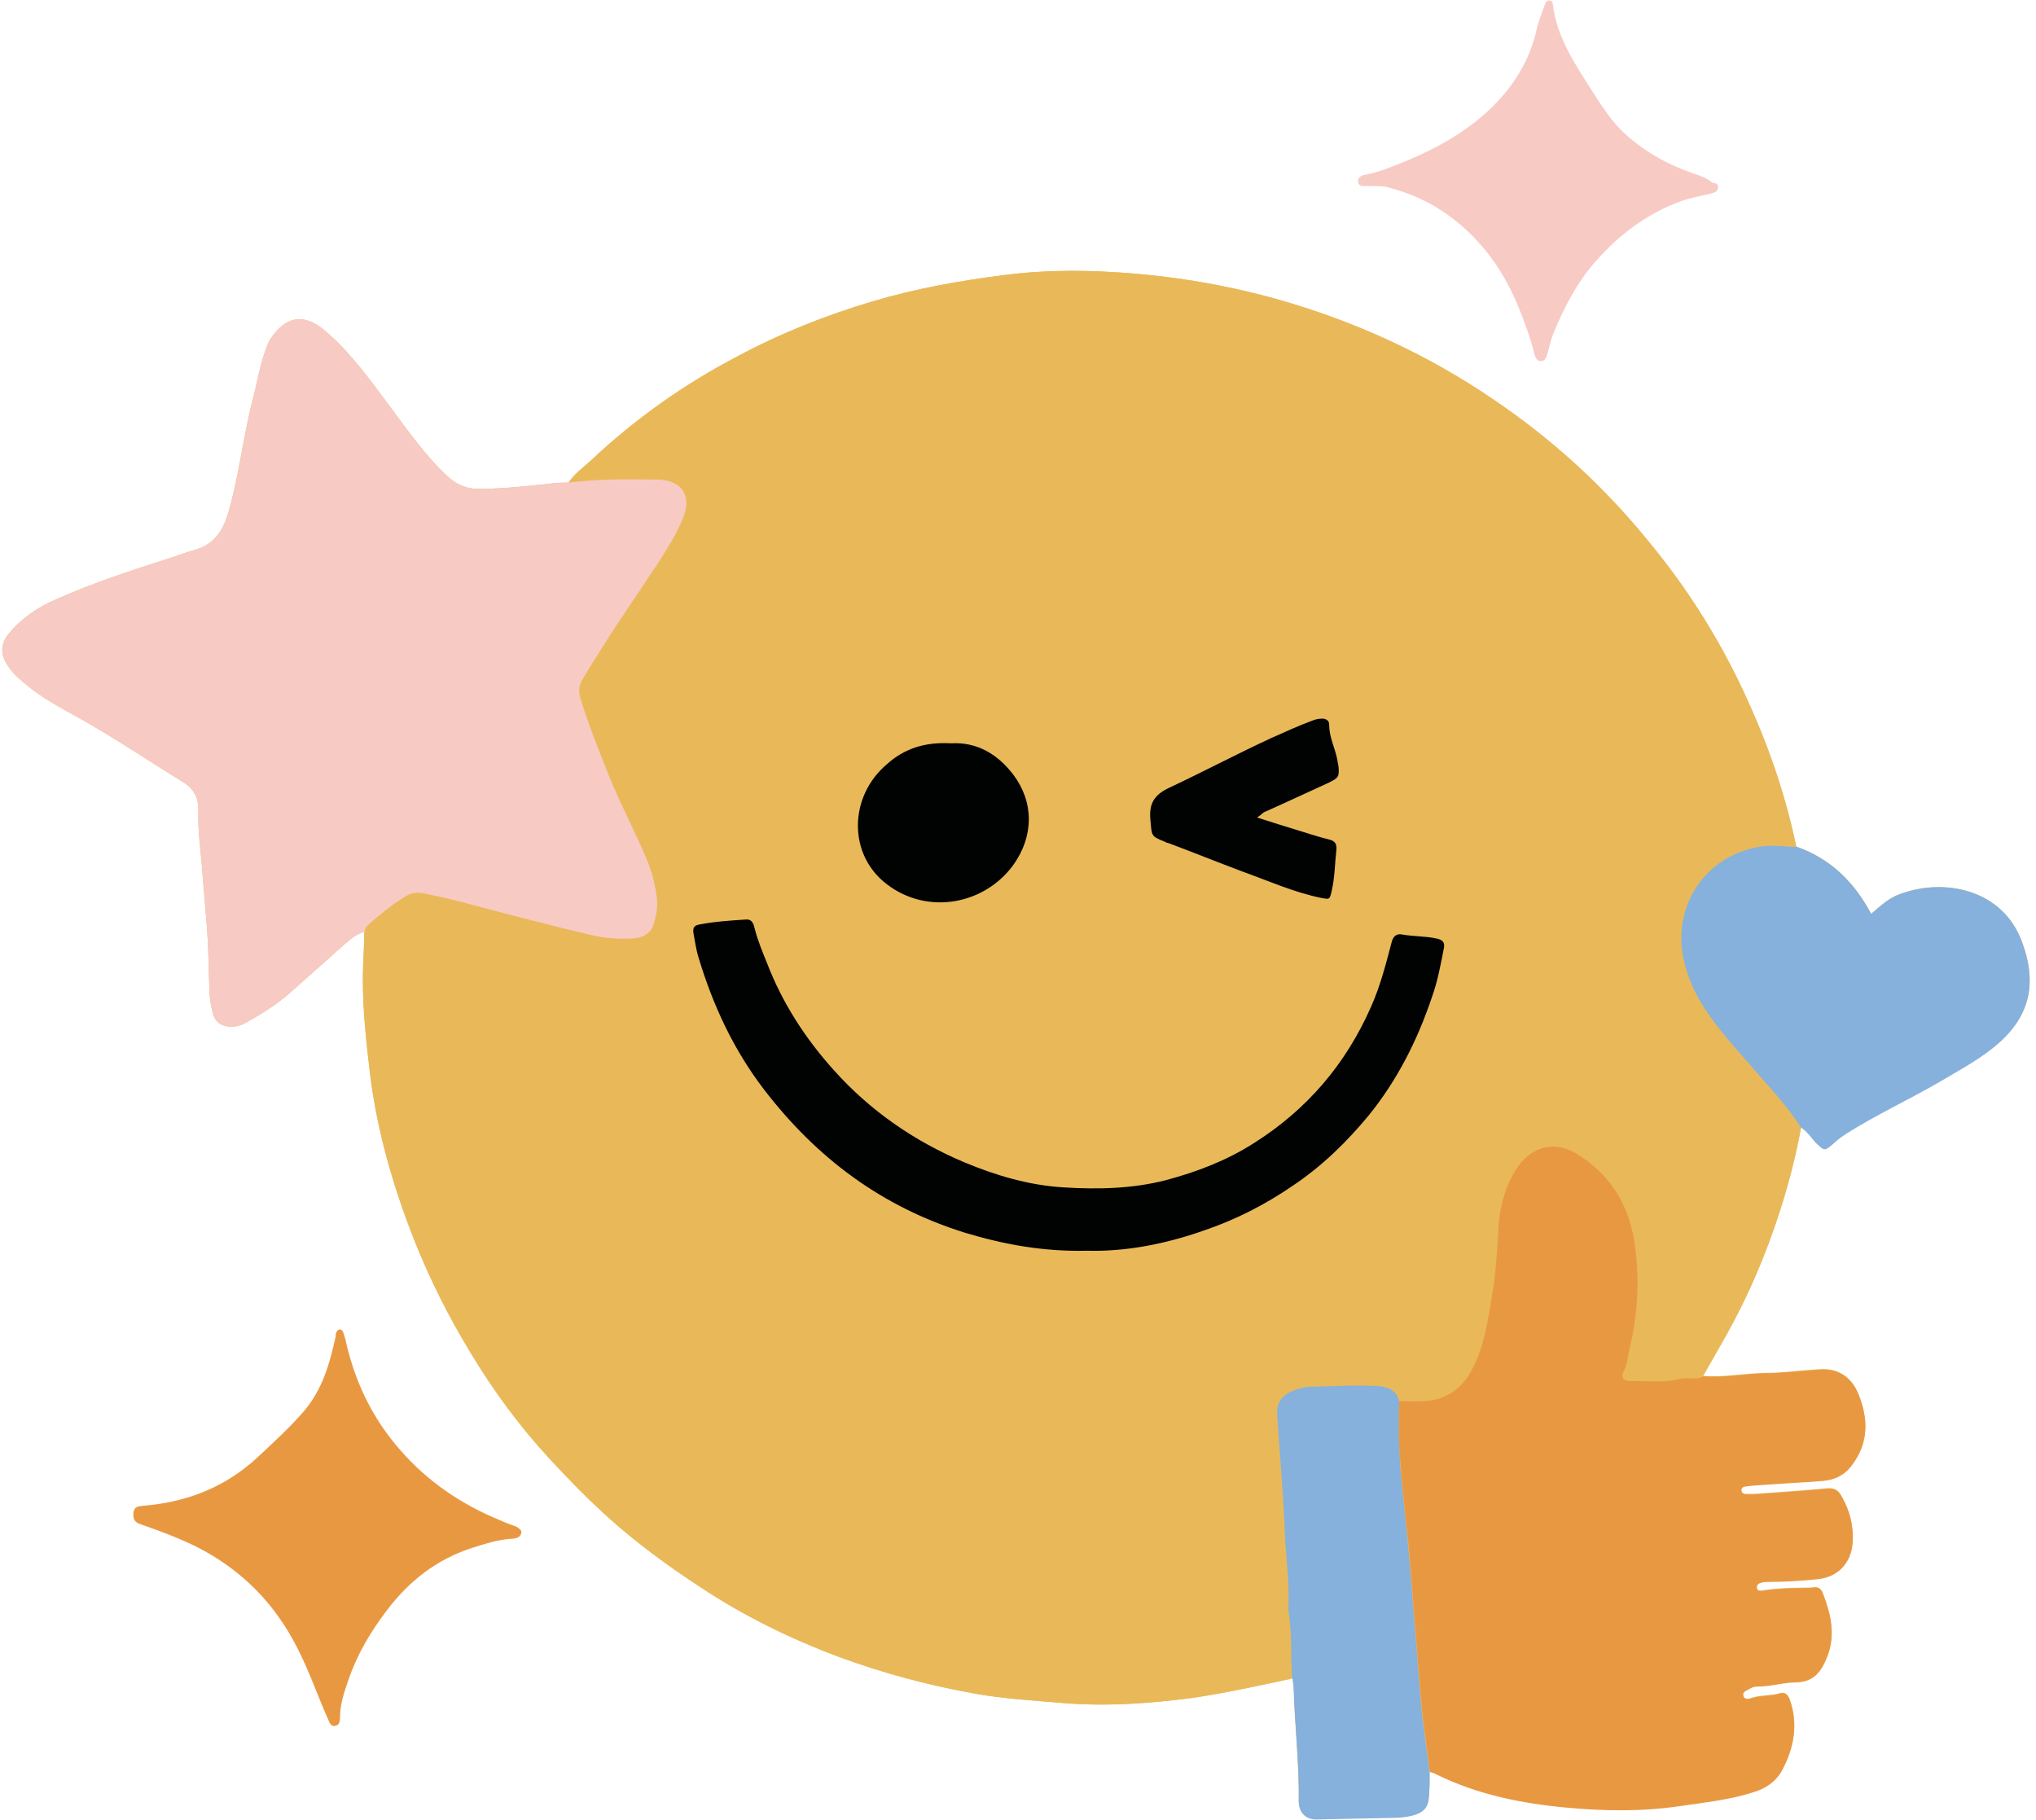
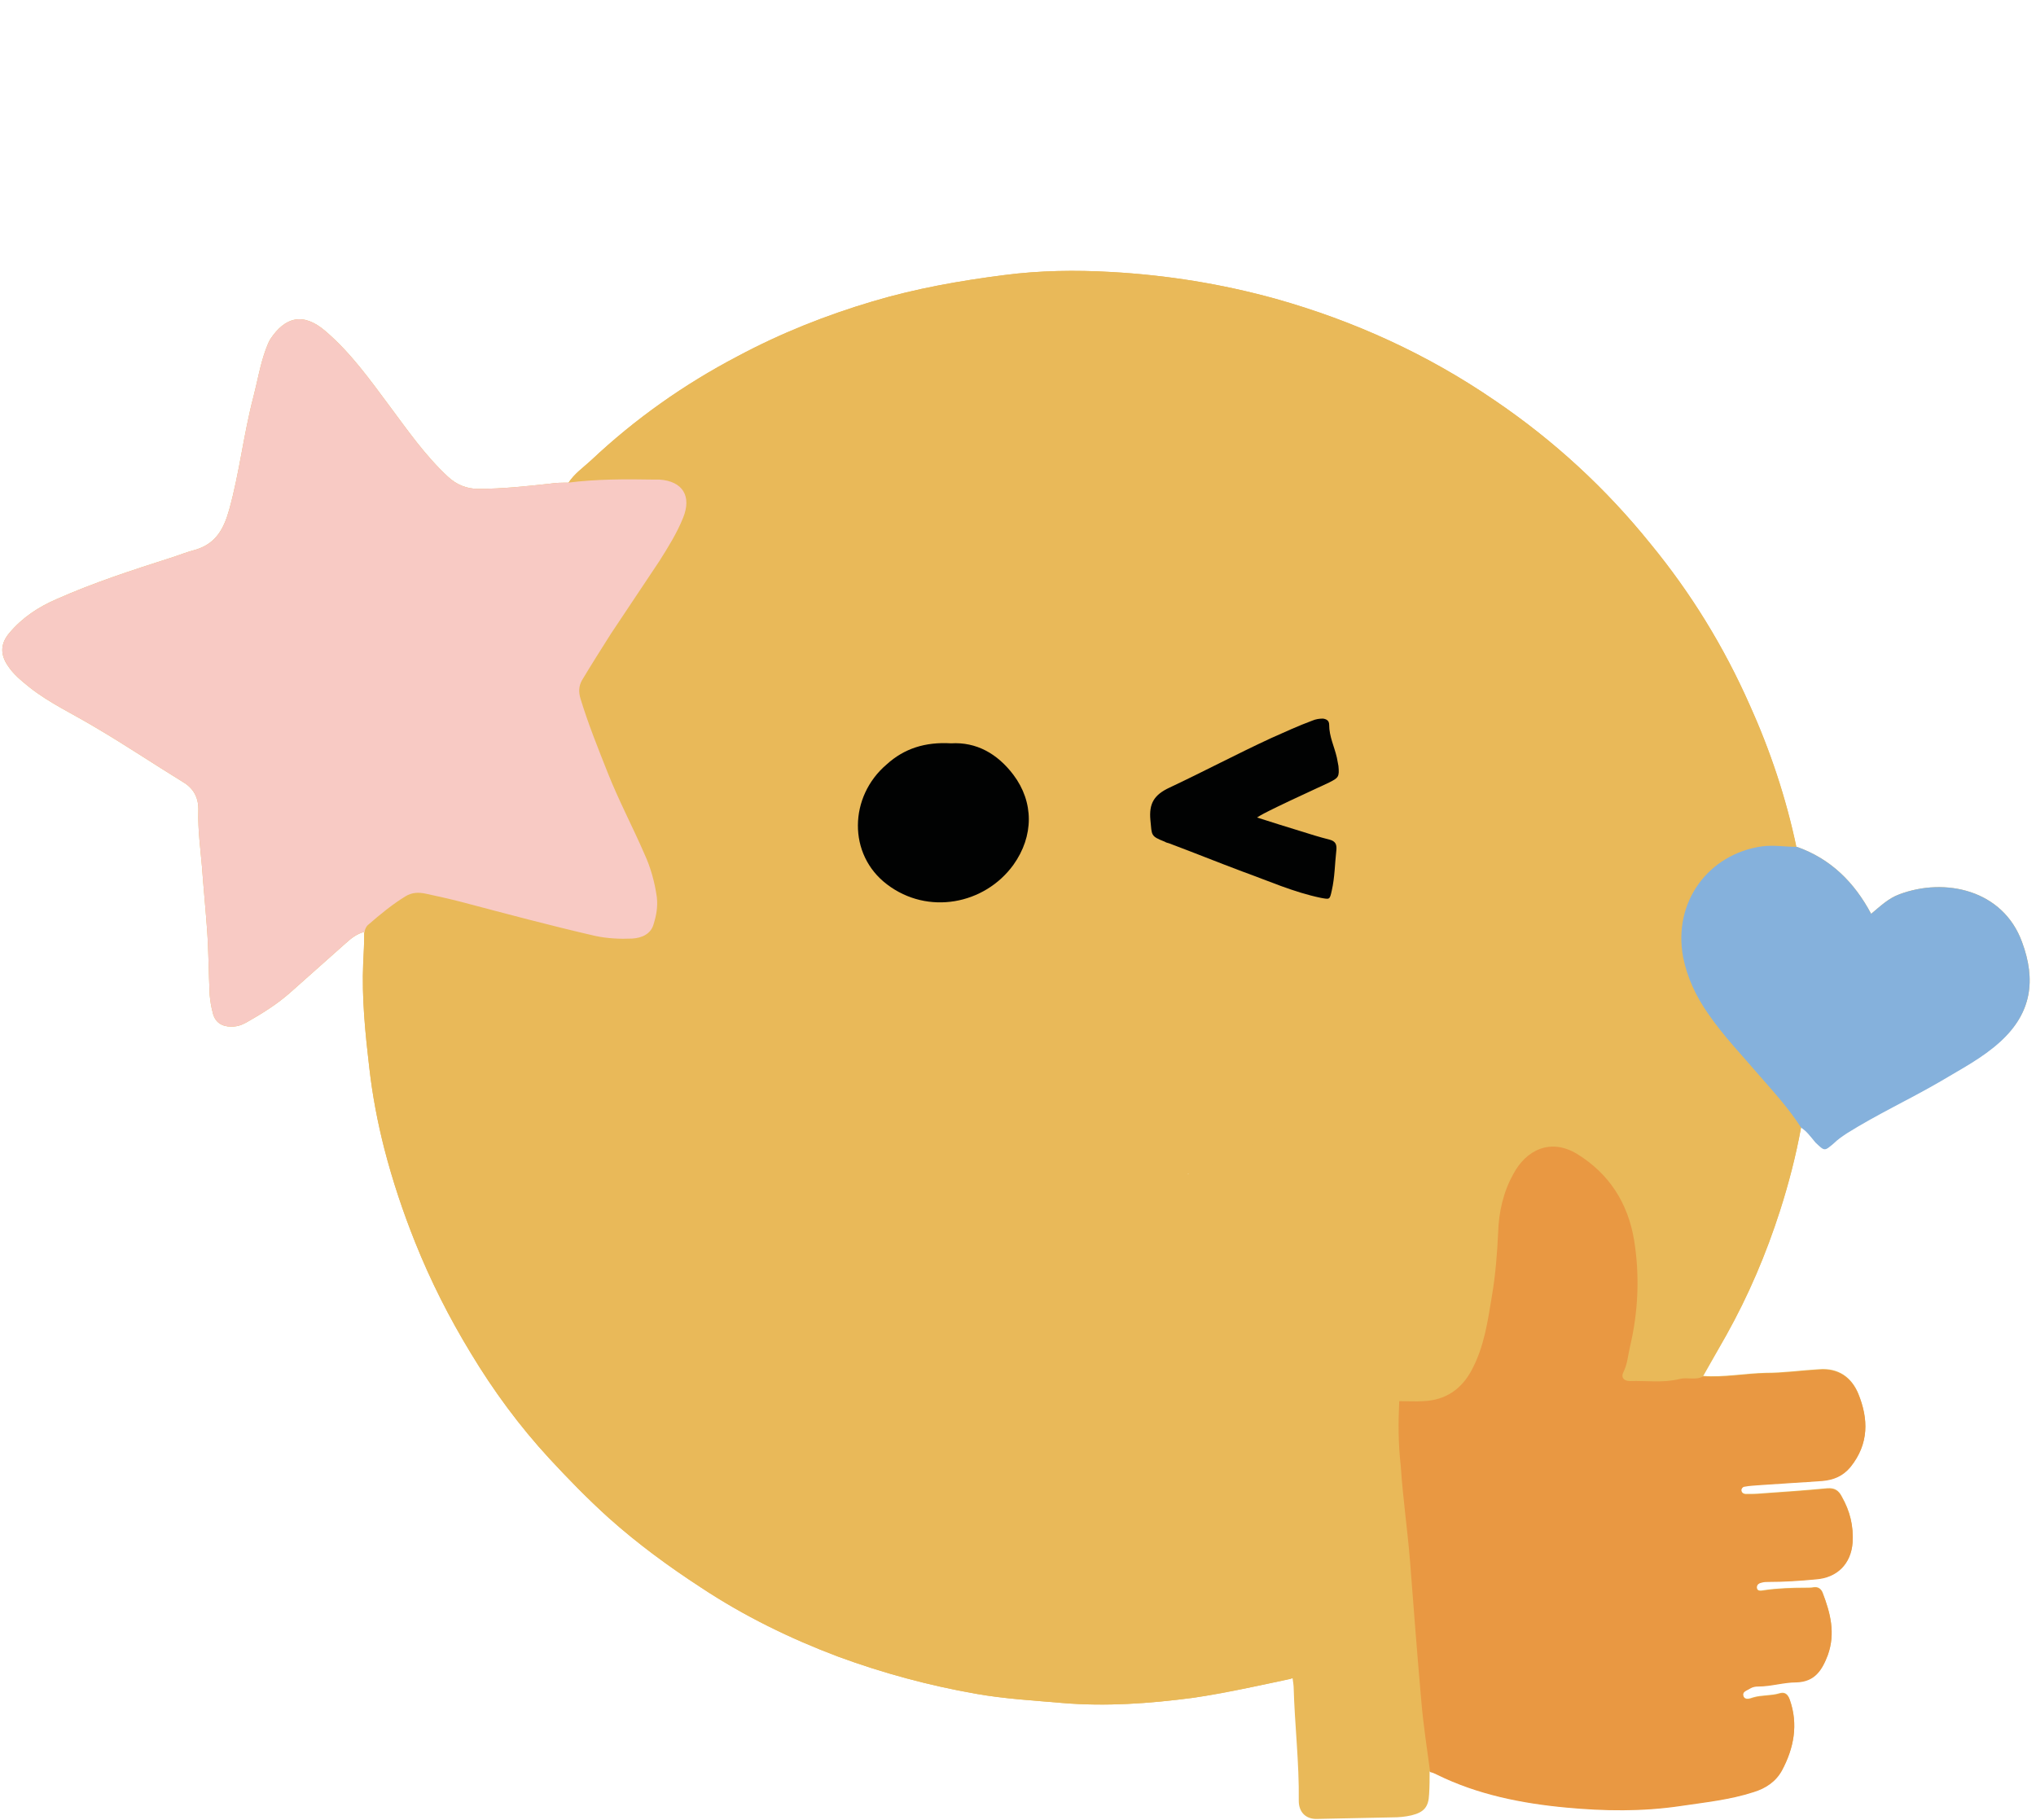
<svg xmlns="http://www.w3.org/2000/svg" fill="#000000" height="353.3" preserveAspectRatio="xMidYMid meet" version="1" viewBox="-0.6 0.1 395.2 353.3" width="395.2" zoomAndPan="magnify">
  <g id="change1_1">
    <path d="M391.9,183c-3.7-10.2-15-12.6-23.8-9.3c-2.2,0.8-3.8,2.4-5.5,3.8c-3.3-6.2-7.9-10.7-14.4-13 c0,0-0.1,0-0.1,0c-2-9.5-5.1-18.8-9.1-27.6c-5-11.3-11.4-21.7-19.2-31.2c-8.7-10.8-18.8-20.1-30.3-27.9 c-13-8.9-27.2-15.4-42.5-19.7c-10.5-2.9-21.1-4.6-31.9-5.2c-6.9-0.4-13.9-0.3-20.8,0.6c-8.6,1.1-17.1,2.6-25.5,5.1 c-9.1,2.7-17.9,6.2-26.3,10.7c-10.3,5.4-19.8,12.1-28.3,20.1c-1.5,1.4-3.3,2.6-4.4,4.4c-0.1,0-0.1,0-0.2,0c-1.1,0-2.2,0-3.5,0.2 c-4.6,0.5-9.2,1-13.9,1c-2.2,0-4.2-0.8-5.9-2.4c-4.4-4.1-7.8-9-11.3-13.7c-3.8-5.1-7.5-10.3-12.4-14.5c-4.4-3.8-7.9-2.7-10.7,1.5 c-0.4,0.6-0.6,1.3-0.9,2c-1.1,3-1.6,6.1-2.4,9.2c-1.9,7.2-2.7,14.7-4.7,21.9c-1,3.6-2.5,6.6-6.5,7.8c-1.6,0.4-3.3,1.1-4.9,1.6 c-7.5,2.4-14.9,4.8-22.1,8c-3.5,1.5-6.7,3.6-9.2,6.6c-1.7,2-1.8,4.1-0.3,6.3c1.1,1.7,2.6,2.9,4.2,4.2c3.9,3.1,8.5,5.2,12.8,7.8 c5.8,3.4,11.3,7.1,17,10.6c2.2,1.3,3.1,3.2,3,5.7c-0.1,3.6,0.4,7.2,0.7,10.7c0.3,4.1,0.7,8.2,1,12.3c0.3,4.2,0.3,8.4,0.5,12.6 c0.1,1.2,0.3,2.4,0.6,3.5c0.4,1.8,1.7,2.7,3.6,2.7c1.1,0,2-0.3,2.9-0.8c3-1.7,5.9-3.5,8.4-5.7c3.6-3.2,7.2-6.4,10.8-9.6 c1.1-1,2.2-1.9,3.7-2.3c0.2-0.5,0.2-0.3,0,0.2c0,2-0.1,3.9-0.2,5.8c-0.3,6.8,0.4,13.7,1.2,20.5c0.6,5.3,1.6,10.5,2.9,15.6 c1.6,6.2,3.6,12.2,6,18.2c3,7.5,6.6,14.6,10.8,21.5c4.4,7.3,9.4,14.1,15.2,20.4c3.7,4,7.5,7.9,11.6,11.6c5.6,5,11.6,9.4,17.9,13.5 c8.3,5.5,17.3,9.9,26.6,13.4c8.7,3.2,17.6,5.6,26.7,7.2c5.6,1,11.2,1.3,16.9,1.8c8.4,0.7,16.8,0.1,25.2-1 c6.3-0.9,18.7-3.6,18.9-3.7c0.1,0,0.5-0.1,0.5-0.1c0.1,0.7,0.2,1.4,0.2,1.6c0.2,7.4,1.1,14.8,1,22.2c0,2.2,1.4,3.6,3.6,3.5 c4.8-0.1,9.7-0.2,14.5-0.3c1.3,0,2.5-0.1,3.8-0.4c2.4-0.6,3.3-1.6,3.4-4.1c0.1-1.5,0.1-2.9,0.1-4.4c0,0,1,0.3,1.4,0.5 c7.9,3.9,16.5,5.6,25.1,6.4c7.4,0.7,14.8,0.8,22.2-0.3c4.7-0.7,9.6-1.2,14.2-2.7c2.3-0.7,4.3-2,5.5-4.2c2.3-4.3,3.2-8.9,1.5-13.7 c-0.4-1.1-1-1.5-2-1.2c-1.6,0.5-3.4,0.3-5.1,0.8c-0.6,0.2-1.6,0.6-1.9-0.3c-0.3-0.9,0.7-1.1,1.3-1.5c0.5-0.3,1-0.4,1.6-0.4 c2.5,0,4.9-0.8,7.4-0.8c3.6-0.1,5-2.4,6.1-5.3c1.5-4.2,0.5-8.1-1-12c-0.3-0.8-0.9-1.2-1.7-1.1c-0.5,0.1-1.1,0.1-1.6,0.1 c-2.7,0-5.5,0.1-8.2,0.5c-0.5,0.1-1.3,0.2-1.3-0.6c0-0.7,0.6-0.9,1.1-1c0.4-0.1,0.7-0.1,1.1-0.1c3.1,0,6.2-0.2,9.3-0.5 c4.1-0.3,6.8-3,7.1-7.1c0.2-3.2-0.5-6.1-2.1-8.9c-0.6-1.2-1.4-1.7-2.8-1.6c-4.2,0.4-8.5,0.7-12.8,1c-1,0.1-2,0.1-3,0.1 c-0.5,0-0.9-0.3-0.9-0.8c0-0.3,0.3-0.7,0.7-0.7c1-0.2,2-0.2,3-0.3c4.1-0.3,8.1-0.5,12.1-0.8c2.1-0.2,3.9-0.9,5.4-2.7 c3.6-4.5,3.5-9.3,1.5-14.2c-1.3-3.1-3.8-5-7.6-4.7c-3.5,0.2-6.9,0.7-10.4,0.7c-4.1,0.1-8.1,0.9-12.1,0.6c0,0,0,0-0.1,0 c1.5-2.7,3.1-5.3,4.6-8c4.3-7.7,7.7-15.7,10.4-24.1c1.7-5.3,3.1-10.7,4.1-16.2c1.1,0.7,1.8,1.7,2.8,2.9c1.8,1.7,1.7,1.7,3.5,0.2 c0.8-0.8,1.7-1.4,2.6-2c5.9-3.7,12.2-6.6,18.2-10.1c4-2.4,8.1-4.5,11.6-7.7C393.8,196.7,394.6,190.3,391.9,183z M279.6,184.5 C279.6,184.5,279.6,184.5,279.6,184.5C279.6,184.5,279.6,184.5,279.6,184.5C279.6,184.5,279.6,184.5,279.6,184.5 C279.6,184.5,279.6,184.5,279.6,184.5z M230.2,227.9c-0.1,0-0.2,0.1-0.3,0.1C230,227.9,230.1,227.9,230.2,227.9z M134,180.9 C134,180.9,134,180.9,134,180.9C134,180.9,134,180.9,134,180.9z" fill="#e9b959" />
  </g>
  <g>
    <g id="change1_2">
      <path d="M349,219c-1,5.5-2.4,10.9-4.1,16.2c-2.7,8.4-6.1,16.4-10.4,24.1c-1.5,2.7-3.1,5.4-4.6,8.1 c-1.5,0.8-3.1,0.2-4.6,0.5c-3.2,0.8-6.4,0.3-9.6,0.4c-1.3,0-1.9-0.7-1.3-1.7c0.8-1.6,0.9-3.3,1.3-5c1.5-6.8,1.9-13.7,0.8-20.6 c-1.1-7.3-4.9-13-11.1-16.8c-5.1-3.1-9.8-0.8-12.4,4c-1.8,3.4-2.7,7.4-2.9,11.3c-0.2,4.1-0.5,8.2-1.2,12.2 c-0.8,4.9-1.5,9.9-3.9,14.4c-2,3.8-5.1,5.9-9.4,6.1c-1.6,0.1-3.1,0-4.7,0c-0.5-1.9-1.9-2.6-3.7-2.7c-4.5-0.3-9,0-13.5,0.1 c-1.3,0-2.7,0.4-4,1c-1.9,0.9-2.7,2.3-2.6,4.4c0.5,7.7,1.2,15.3,1.5,23c0.2,4.8,0.9,9.5,0.7,14.3c0,0.5,0.1,0.9,0.1,1.4 c0.6,4.1,0.3,8.2,0.6,12.3c-6.3,1.3-12.7,2.8-19.1,3.7c-8.4,1.1-16.8,1.7-25.2,1c-5.7-0.5-11.3-0.8-16.9-1.8 c-9.1-1.6-18-4-26.7-7.2c-9.3-3.5-18.3-7.9-26.6-13.4c-6.3-4.1-12.3-8.5-17.9-13.5c-4.1-3.7-7.9-7.6-11.6-11.6 c-5.8-6.3-10.8-13.1-15.2-20.4c-4.2-6.9-7.8-14-10.8-21.5c-2.4-6-4.4-12-6-18.2c-1.3-5.1-2.3-10.3-2.9-15.6 c-0.8-6.8-1.5-13.7-1.2-20.5c0.1-1.9,0.2-3.8,0.2-5.8c0.2-0.5,0.3-1,0.8-1.4c2.3-1.9,4.6-3.9,7.2-5.5c1.3-0.8,2.6-0.8,4-0.5 c2.3,0.5,4.6,1,6.9,1.6c8.7,2.2,17.3,4.6,26,6.6c2.4,0.5,4.7,0.7,7.1,0.5c2-0.1,3.7-1,4.2-2.9c0.4-1.6,0.8-3.4,0.6-5.1 c-0.4-2.9-1.3-5.7-2.4-8.4c-2.3-5.2-5-10.3-7.1-15.7c-1.9-4.7-3.8-9.5-5.3-14.4c-0.4-1.3-0.5-2.5,0.3-3.7c1.9-3,3.7-6.1,5.6-9 c3.1-4.7,6.3-9.4,9.4-14.1c1.7-2.7,3.4-5.4,4.6-8.4c1.7-4.2-0.2-7.1-4.6-7.4c-0.4,0-0.7,0-1.1,0c-5.6-0.1-11.2-0.1-16.7,0.6 c1.2-1.9,3-3.1,4.6-4.6c8.5-8,18-14.7,28.3-20.1c8.4-4.5,17.2-8,26.3-10.7c8.4-2.5,16.9-4,25.5-5.1c6.9-0.9,13.9-1,20.8-0.6 c10.8,0.6,21.4,2.3,31.9,5.2c15.3,4.3,29.5,10.8,42.5,19.7c11.5,7.8,21.6,17.1,30.3,27.9c7.8,9.5,14.2,19.9,19.2,31.2 c4,8.9,7.1,18.2,9.1,27.8c-2.3,0-4.5-0.5-6.8-0.1c-10.3,1.5-17.3,10.8-15.3,21.5c0.8,4.1,2.5,7.6,4.8,10.9c3,4.4,6.7,8.2,10.1,12.2 C343.7,212.2,346.7,215.3,349,219z M210.4,242.9c7.5,0.1,15.1-1.3,22.6-3.9c6.2-2.1,11.9-5.1,17.3-8.7c5.6-3.8,10.5-8.5,14.8-13.7 c5.6-6.8,9.4-14.5,12.2-22.8c1-3,1.7-6.2,2.3-9.3c0.2-1.1,0-1.8-1.3-2.2c-2.2-0.5-4.5-0.5-6.8-0.8c-1.2-0.2-1.7,0.4-2,1.6 c-1.1,4.2-2.3,8.5-4,12.5c-4.9,11.1-12.4,19.9-22.7,26.4c-5.3,3.3-11,5.6-17.1,7.2c-6.5,1.7-13.3,1.8-19.9,1.4 c-6.6-0.4-13.1-2.3-19.3-4.9c-9.8-4.1-18.2-10-25.2-17.8c-5.5-6.1-10-13-13-20.8c-0.9-2.2-1.8-4.4-2.4-6.7 c-0.2-0.9-0.5-1.9-1.7-1.8c-3.1,0.2-6.2,0.4-9.2,1c-1,0.2-1.1,0.8-1,1.6c0.3,1.6,0.6,3.3,1,4.8c2.8,9.2,6.8,17.8,12.7,25.6 c10.1,13.3,22.9,22.8,39,27.8C194.4,241.8,202,243.1,210.4,242.9z M184,144.4c-5-0.2-9,1.1-12.6,4.1c-7.3,6.2-7.6,17.5,0.1,23.3 c7.9,6,18.9,3.9,24.5-3.8c4-5.6,4-12.2,0-17.5C192.9,146.3,188.8,144,184,144.4z M243.4,158.8c0.8-0.5,1-0.8,1.4-1 c4.2-2,8.4-3.9,12.7-5.8c1.8-0.8,2-1,1.8-3.2c-0.1-0.5-0.1-1.1-0.3-1.6c-0.5-2.1-1.6-4.1-1.5-6.4c0-0.8-0.5-1.1-1.2-1.2 c-0.7-0.1-1.4,0.1-2.1,0.4c-2.7,1.1-5.4,2.2-8,3.4c-6.6,3-13.1,6.5-19.7,9.6c-2.9,1.4-4,3.1-3.7,6.3c0.3,3,0.1,3,2.8,4.2 c0.3,0.1,0.5,0.2,0.8,0.3c4.8,1.8,9.5,3.7,14.3,5.5c5,1.9,10,4,15.2,5.1c1.7,0.4,1.7,0.4,2.1-1.4c0.6-2.6,0.6-5.3,0.9-7.9 c0.1-1.1-0.2-1.7-1.3-2c-1.9-0.5-3.8-1.1-5.8-1.7C249.1,160.6,246.5,159.8,243.4,158.8z" fill="#e9b959" />
    </g>
    <g id="change2_1">
      <path d="M109.6,93.8c5.6-0.7,11.1-0.7,16.7-0.6c0.4,0,0.7,0,1.1,0c4.5,0.3,6.3,3.2,4.6,7.4c-1.2,3-2.9,5.7-4.6,8.4 c-3.1,4.7-6.3,9.4-9.4,14.1c-1.9,3-3.8,6-5.6,9c-0.7,1.2-0.7,2.4-0.3,3.7c1.5,4.9,3.4,9.6,5.3,14.4c2.1,5.3,4.8,10.4,7.1,15.7 c1.2,2.6,2,5.5,2.4,8.4c0.2,1.8-0.1,3.5-0.6,5.1c-0.5,2-2.3,2.8-4.2,2.9c-2.4,0.1-4.7,0-7.1-0.5c-8.7-2-17.3-4.3-26-6.6 c-2.3-0.6-4.6-1.1-6.9-1.6c-1.4-0.3-2.7-0.3-4,0.5c-2.6,1.6-4.9,3.5-7.2,5.5c-0.5,0.4-0.6,0.9-0.8,1.4c-1.5,0.4-2.6,1.3-3.7,2.3 c-3.6,3.2-7.2,6.4-10.8,9.6c-2.5,2.2-5.4,4-8.4,5.7c-0.9,0.5-1.8,0.8-2.9,0.8c-1.9,0-3.2-0.9-3.6-2.7c-0.3-1.1-0.5-2.3-0.6-3.5 c-0.2-4.2-0.2-8.4-0.5-12.6c-0.3-4.1-0.7-8.2-1-12.3c-0.3-3.5-0.8-7.1-0.7-10.7c0.1-2.5-0.8-4.4-3-5.7c-5.7-3.5-11.2-7.2-17-10.6 c-4.3-2.6-8.9-4.7-12.8-7.8c-1.6-1.3-3.1-2.5-4.2-4.2c-1.5-2.2-1.4-4.3,0.3-6.3c2.5-3,5.7-5.1,9.2-6.6c7.2-3.2,14.6-5.6,22.1-8 c1.6-0.5,3.3-1.2,4.9-1.6c4-1.2,5.5-4.2,6.5-7.8c2-7.2,2.8-14.7,4.7-21.9c0.8-3.1,1.3-6.2,2.4-9.2c0.3-0.7,0.5-1.4,0.9-2 c2.8-4.2,6.3-5.3,10.7-1.5c4.9,4.2,8.6,9.4,12.4,14.5c3.5,4.7,6.9,9.6,11.3,13.7C88,94.2,90,95,92.2,95c4.7,0,9.3-0.5,13.9-1 C107.4,93.8,108.5,93.8,109.6,93.8z" fill="#f8cac4" />
    </g>
    <g id="change3_1">
      <path d="M271,272.1c1.6,0,3.1,0.1,4.7,0c4.3-0.2,7.4-2.3,9.4-6.1c2.4-4.5,3.1-9.5,3.9-14.4c0.7-4.1,1-8.1,1.2-12.2 c0.1-3.9,1-7.9,2.9-11.3c2.5-4.8,7.3-7.1,12.4-4c6.2,3.8,9.9,9.5,11.1,16.8c1.1,6.9,0.8,13.8-0.8,20.6c-0.4,1.7-0.5,3.4-1.3,5 c-0.5,1,0.1,1.7,1.3,1.7c3.2-0.1,6.4,0.4,9.6-0.4c1.5-0.4,3.1,0.3,4.6-0.5c4,0.3,8-0.5,12.1-0.6c3.5,0,6.9-0.5,10.4-0.7 c3.8-0.3,6.3,1.6,7.6,4.7c2,4.9,2.1,9.7-1.5,14.2c-1.5,1.8-3.3,2.5-5.4,2.7c-4,0.3-8,0.5-12.1,0.8c-1,0.1-2,0.1-3,0.3 c-0.4,0-0.7,0.4-0.7,0.7c0,0.5,0.4,0.8,0.9,0.8c1,0,2,0,3-0.1c4.3-0.3,8.6-0.6,12.8-1c1.4-0.1,2.2,0.4,2.8,1.6 c1.6,2.8,2.3,5.7,2.1,8.9c-0.3,4.1-3,6.8-7.1,7.1c-3.1,0.3-6.2,0.5-9.3,0.5c-0.4,0-0.7,0-1.1,0.1c-0.5,0.1-1.1,0.3-1.1,1 c0,0.8,0.8,0.7,1.3,0.6c2.7-0.4,5.5-0.5,8.2-0.5c0.5,0,1.1,0,1.6-0.1c0.8-0.1,1.4,0.3,1.7,1.1c1.5,3.9,2.5,7.8,1,12 c-1.1,2.9-2.5,5.2-6.1,5.3c-2.5,0-4.9,0.8-7.4,0.8c-0.6,0-1.1,0.1-1.6,0.4c-0.6,0.4-1.6,0.6-1.3,1.5c0.3,0.9,1.3,0.5,1.9,0.3 c1.7-0.5,3.5-0.3,5.1-0.8c1-0.3,1.6,0.1,2,1.2c1.7,4.8,0.8,9.4-1.5,13.7c-1.2,2.2-3.2,3.5-5.5,4.2c-4.6,1.5-9.5,2-14.2,2.7 c-7.4,1.1-14.8,1-22.2,0.3c-8.6-0.8-17.2-2.5-25.1-6.4c-0.4-0.2-0.8-0.4-1.3-0.5c-0.6-4.5-1.3-9-1.7-13.6 c-0.8-9.1-1.5-18.2-2.2-27.3c-0.5-6.2-1.4-12.3-1.8-18.5C270.8,280.4,270.8,276.3,271,272.1z" fill="#e99842" />
    </g>
    <g id="change4_1">
      <path d="M349,219c-2.3-3.6-5.2-6.8-8-10c-3.4-4-7.1-7.8-10.1-12.2c-2.3-3.3-4-6.9-4.8-10.9 c-2-10.7,4.9-20,15.3-21.5c2.3-0.3,4.6,0.1,6.8,0.1c6.5,2.3,11.1,6.8,14.4,13c1.7-1.4,3.3-3,5.5-3.8c8.8-3.3,20.1-0.9,23.8,9.3 c2.7,7.3,1.9,13.7-4.2,19.3c-3.5,3.2-7.6,5.3-11.6,7.7c-6,3.5-12.3,6.4-18.2,10.1c-0.9,0.6-1.8,1.2-2.6,2c-1.8,1.5-1.7,1.5-3.5-0.2 C350.8,220.7,350.1,219.7,349,219z" fill="#85b1dc" />
    </g>
    <g id="change4_2">
-       <path d="M271,272.1c-0.2,4.2-0.1,8.4,0.2,12.6c0.5,6.2,1.3,12.4,1.8,18.5c0.8,9.1,1.4,18.2,2.2,27.3 c0.4,4.5,1.1,9,1.7,13.6c0,1.5,0,2.9-0.1,4.4c-0.1,2.5-1,3.5-3.4,4.1c-1.3,0.3-2.5,0.4-3.8,0.4c-4.8,0.1-9.7,0.2-14.5,0.3 c-2.2,0.1-3.6-1.3-3.6-3.5c0.1-7.4-0.8-14.8-1-22.2c0-0.6-0.2-1.3-0.3-1.9c-0.3-4.1,0-8.2-0.6-12.3c-0.1-0.5-0.2-0.9-0.1-1.4 c0.2-4.8-0.5-9.5-0.7-14.3c-0.3-7.7-1-15.3-1.5-23c-0.1-2.1,0.7-3.5,2.6-4.4c1.3-0.6,2.6-1,4-1c4.5-0.1,9-0.4,13.5-0.1 C269.1,269.5,270.5,270.1,271,272.1z" fill="#85b1dc" />
-     </g>
+       </g>
    <g id="change3_2">
-       <path d="M100.6,297.6c-0.1,0.9-0.9,1.1-1.6,1.2c-2.8,0.1-5.4,1-8,1.8c-6.8,2.2-12.2,6.4-16.5,12.1 c-3.2,4.2-5.8,8.6-7.5,13.6c-0.8,2.3-1.6,4.7-1.6,7.2c0,0.7-0.1,1.4-0.8,1.6c-0.9,0.3-1.2-0.5-1.5-1.2c-2.1-4.7-3.7-9.5-6.1-14.1 c-4.1-8-9.9-14.1-17.7-18.5c-4-2.2-8.3-3.8-12.6-5.3c-1.2-0.4-1.5-1-1.4-2.2c0.1-1.3,1.1-1.3,2-1.4c8.4-0.7,15.9-3.6,22.2-9.5 c3.1-2.9,6.3-5.8,9.1-9.1c3.4-4.1,4.8-9,5.9-14c0.1-0.3,0-0.5,0.1-0.8c0.1-0.4,0.3-0.7,0.6-0.8c0.5-0.1,0.8,0.3,0.9,0.8 c0.2,0.6,0.4,1.2,0.5,1.8c1.8,7.8,5.2,14.8,10.5,20.8c5.3,6.1,11.8,10.5,19.3,13.6c1.1,0.5,2.2,0.9,3.3,1.3 C100.2,296.9,100.6,297,100.6,297.6z" fill="#e99842" />
-     </g>
+       </g>
    <g id="change2_2">
-       <path d="M332.9,36.5c-0.1,0.8-0.7,1-1.5,1.2c-2,0.5-4.1,0.8-6.1,1.6c-6.6,2.5-11.9,6.6-16.5,11.9 c-3.5,4.1-5.9,8.8-7.9,13.7c-0.5,1.2-0.7,2.4-1.1,3.7c-0.2,0.7-0.4,1.6-1.3,1.6s-1.1-0.9-1.3-1.5c-0.7-3-1.8-5.8-2.9-8.6 c-2.8-7.1-7.1-13.2-13.2-17.8c-3.7-2.8-8-4.8-12.6-5.9c-1.2-0.3-2.6-0.1-3.8-0.2c-0.7,0-1.6,0.2-1.7-0.9c0-0.9,0.8-1.2,1.5-1.3 c2.3-0.4,4.4-1.3,6.5-2.1c7.5-3,14.6-6.9,20-13.1c3.2-3.7,5.5-7.9,6.6-12.7c0.4-1.8,1.1-3.5,1.7-5.2c0.1-0.4,0.5-0.8,1-0.7 c0.3,0.1,0.4,0.3,0.5,0.6c0.7,6.3,4.1,11.4,7.4,16.6c1.8,2.8,3.5,5.5,5.8,7.9c4,3.9,8.7,6.6,13.9,8.4c1.4,0.5,2.8,0.9,3.9,1.9 C332.4,35.6,332.9,35.8,332.9,36.5z" fill="#f8cac4" />
-     </g>
+       </g>
    <g id="change5_1">
-       <path d="M210.4,242.9c-8.4,0.2-16.1-1.2-23.7-3.5c-16.1-5-28.8-14.5-39-27.8c-5.9-7.7-9.9-16.3-12.7-25.6 c-0.5-1.6-0.7-3.2-1-4.8c-0.1-0.8,0-1.4,1-1.6c3-0.6,6.1-0.8,9.2-1c1.2-0.1,1.5,0.9,1.7,1.8c0.6,2.3,1.5,4.5,2.4,6.7 c3,7.8,7.5,14.7,13,20.8c7,7.8,15.5,13.7,25.2,17.8c6.2,2.6,12.7,4.5,19.3,4.9s13.3,0.3,19.9-1.4c6-1.6,11.8-3.8,17.1-7.2 c10.3-6.5,17.8-15.3,22.7-26.4c1.8-4,2.9-8.3,4-12.5c0.3-1.2,0.9-1.8,2-1.6c2.2,0.4,4.5,0.3,6.8,0.8c1.4,0.3,1.6,1,1.3,2.2 c-0.6,3.1-1.2,6.3-2.3,9.3c-2.8,8.3-6.7,16-12.2,22.8c-4.3,5.2-9.1,9.9-14.8,13.7c-5.4,3.7-11.1,6.6-17.3,8.7 C225.6,241.6,217.9,243.1,210.4,242.9z" fill="#010202" />
-     </g>
+       </g>
    <g id="change5_2">
      <path d="M184,144.4c4.9-0.3,9,2,12.1,6.1c4,5.3,4,11.9,0,17.5c-5.6,7.7-16.6,9.8-24.5,3.8 c-7.7-5.8-7.4-17.1-0.1-23.3C174.9,145.4,179,144.1,184,144.4z" fill="#010202" />
    </g>
    <g id="change5_3">
-       <path d="M243.4,158.8c3.1,1,5.7,1.8,8.3,2.6c1.9,0.6,3.8,1.2,5.8,1.7c1.1,0.3,1.4,0.9,1.3,2 c-0.3,2.6-0.3,5.3-0.9,7.9c-0.4,1.8-0.4,1.7-2.1,1.4c-5.3-1.1-10.2-3.3-15.2-5.1c-4.8-1.8-9.5-3.7-14.3-5.5 c-0.3-0.1-0.5-0.1-0.8-0.3c-2.8-1.1-2.5-1.2-2.8-4.2c-0.3-3.2,0.7-4.9,3.7-6.3c6.6-3.1,13-6.5,19.7-9.6c2.7-1.2,5.3-2.4,8-3.4 c0.7-0.3,1.4-0.4,2.1-0.4c0.7,0.1,1.2,0.4,1.2,1.2c0,2.3,1,4.2,1.5,6.4c0.1,0.5,0.2,1.1,0.3,1.6c0.2,2.1,0,2.3-1.8,3.2 c-4.2,1.9-8.4,3.9-12.7,5.8C244.4,158,244.2,158.3,243.4,158.8z" fill="#010202" />
+       <path d="M243.4,158.8c3.1,1,5.7,1.8,8.3,2.6c1.9,0.6,3.8,1.2,5.8,1.7c1.1,0.3,1.4,0.9,1.3,2 c-0.3,2.6-0.3,5.3-0.9,7.9c-0.4,1.8-0.4,1.7-2.1,1.4c-5.3-1.1-10.2-3.3-15.2-5.1c-4.8-1.8-9.5-3.7-14.3-5.5 c-0.3-0.1-0.5-0.1-0.8-0.3c-2.8-1.1-2.5-1.2-2.8-4.2c-0.3-3.2,0.7-4.9,3.7-6.3c6.6-3.1,13-6.5,19.7-9.6c2.7-1.2,5.3-2.4,8-3.4 c0.7-0.3,1.4-0.4,2.1-0.4c0.7,0.1,1.2,0.4,1.2,1.2c0,2.3,1,4.2,1.5,6.4c0.1,0.5,0.2,1.1,0.3,1.6c0.2,2.1,0,2.3-1.8,3.2 C244.4,158,244.2,158.3,243.4,158.8z" fill="#010202" />
    </g>
  </g>
</svg>